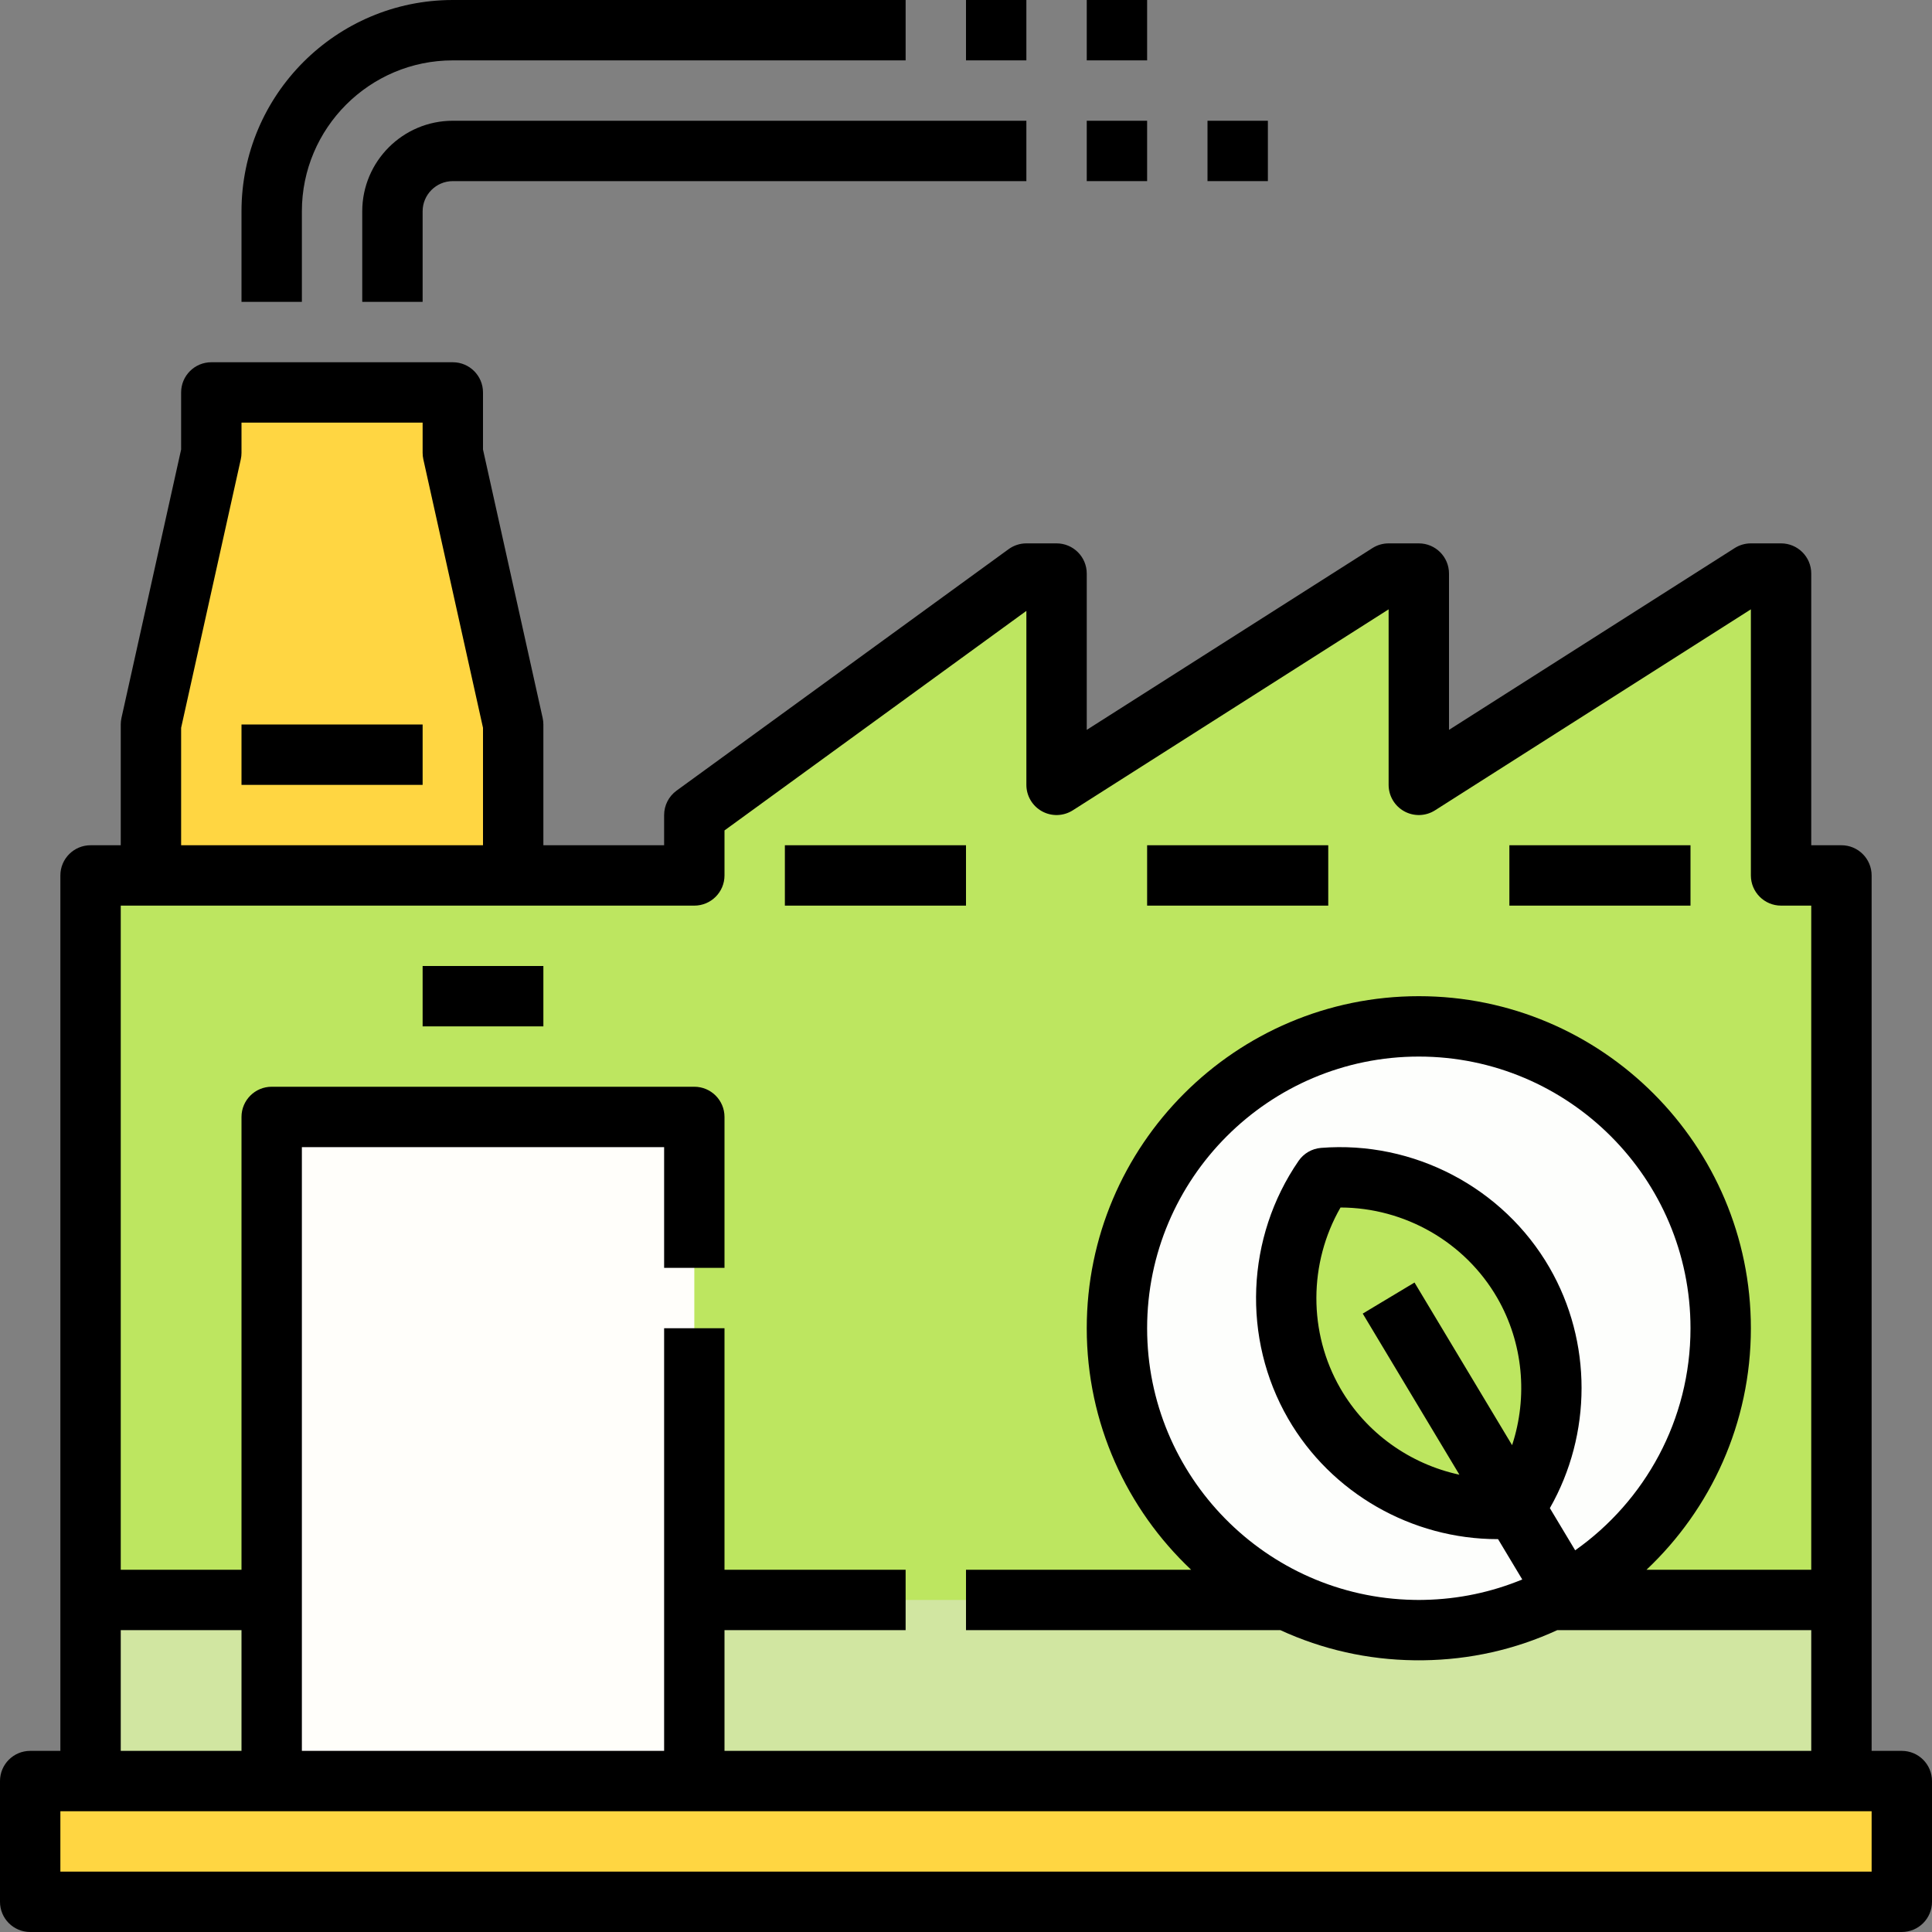
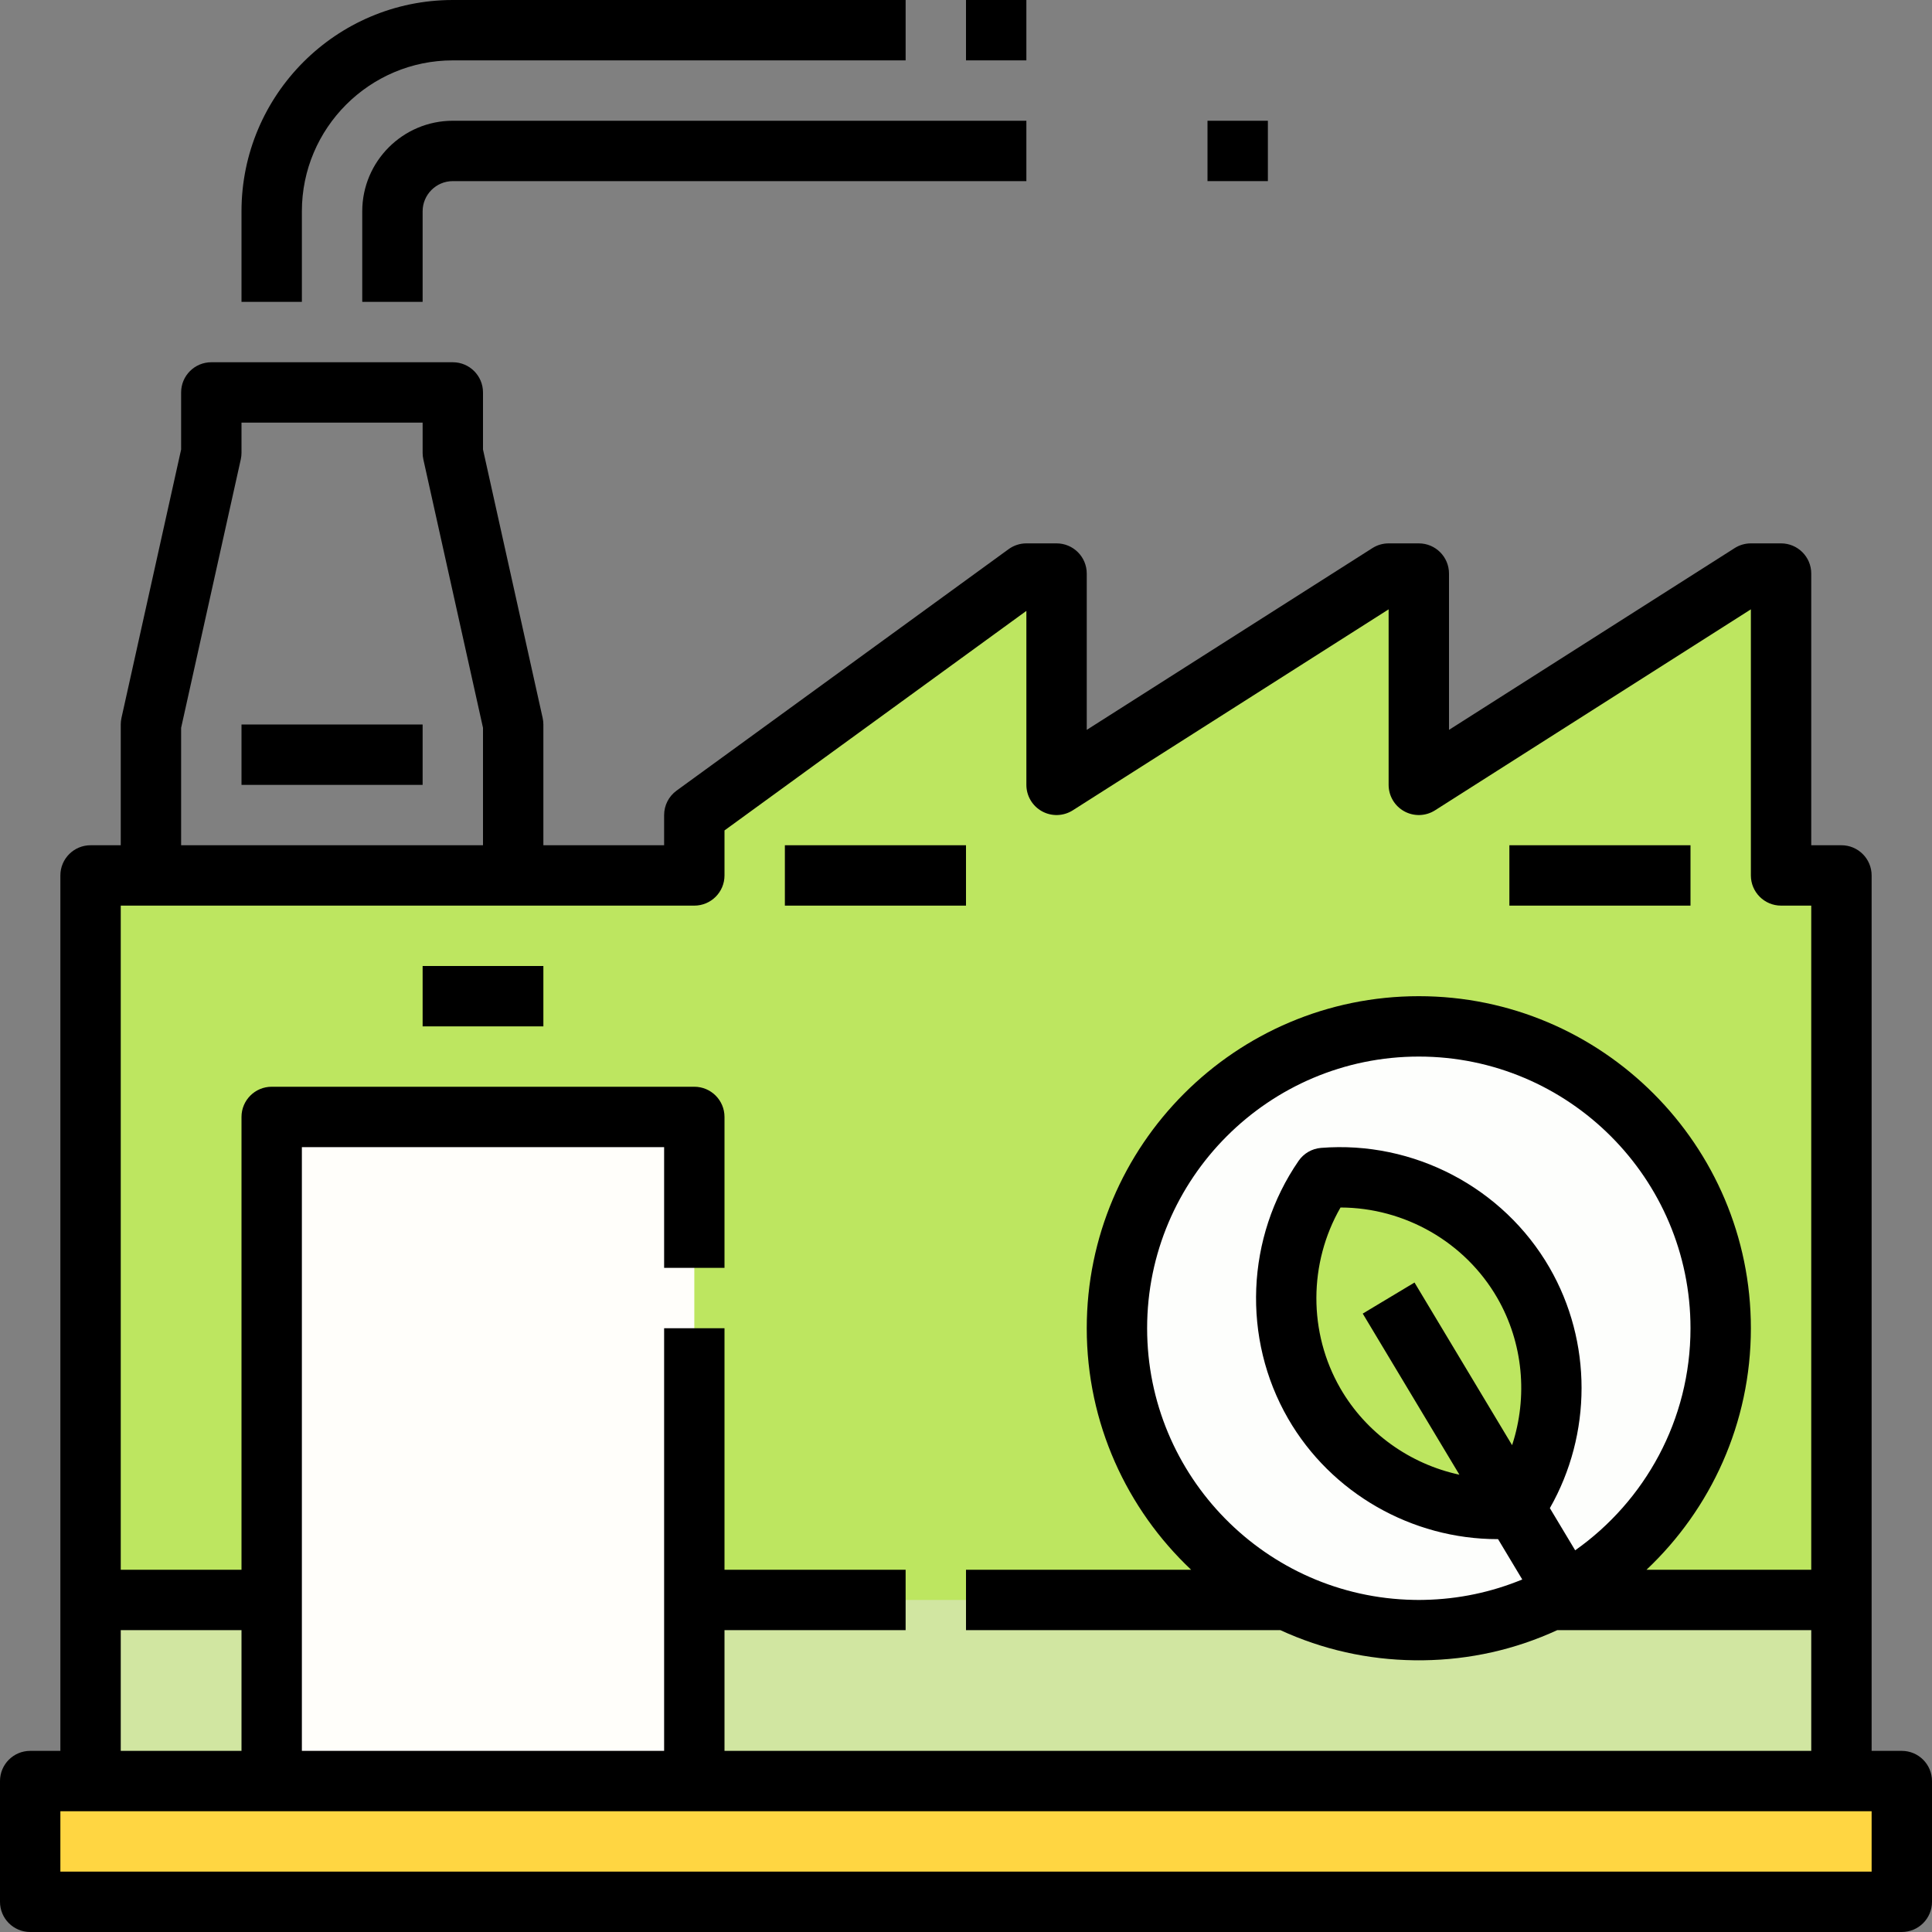
<svg xmlns="http://www.w3.org/2000/svg" id="Filled_expand" enable-background="new 0 0 512 512" height="512" viewBox="0 0 512 512" width="512">
  <rect x="0" y="0" width="512" height="512" fill="#808080" stroke="none" />
  <path d="m472 232v-80h-8l-88 55.997v-55.997h-8l-88 55.997v-55.997h-8l-88 64v16h-160v240h464v-240z" fill="#bde660" />
  <circle cx="376" cy="352" fill="#fdfefc" r="80" />
  <path d="m8 472h496v32h-496z" fill="#ffd642" />
-   <path d="m40 232v-40l16-72v-16h64v16l16 72v40z" fill="#ffd642" />
  <path d="m184 352v120h-112v-176h112v39.999z" fill="#fffefa" />
  <ellipse cx="376" cy="355.945" fill="#bde660" rx="32" ry="50.539" transform="matrix(.866 -.5 .5 .866 -127.598 235.688)" />
  <path d="m24 424h48v48h-48z" fill="#d1e6a1" />
  <path d="m240 424h-56v48h304v-48h-77.093c-10.549 5.124-22.392 8-34.907 8s-24.358-2.876-34.907-8h-85.093" fill="#d1e6a1" />
  <path d="m504 464h-8v-232c0-4.418-3.582-8-8-8h-8v-72c0-4.418-3.582-8-8-8h-8c-1.521 0-3.011.434-4.295 1.25l-75.705 48.174v-41.424c0-4.418-3.582-8-8-8h-8c-1.521 0-3.011.434-4.295 1.25l-75.705 48.174v-41.424c0-4.418-3.582-8-8-8h-8c-1.691 0-3.338.536-4.706 1.53l-88 64c-2.07 1.505-3.294 3.91-3.294 6.47v8h-32v-32c0-.583-.064-1.166-.19-1.735l-15.81-71.143v-15.122c0-4.418-3.582-8-8-8h-64c-4.418 0-8 3.582-8 8v15.122l-15.81 71.143c-.126.569-.19 1.152-.19 1.735v32h-8c-4.418 0-8 3.582-8 8v232h-8c-4.418 0-8 3.582-8 8v32c0 4.418 3.582 8 8 8h496c4.418 0 8-3.582 8-8v-32c0-4.418-3.582-8-8-8zm-456-271.122 15.81-71.143c.126-.57.19-1.152.19-1.735v-8h48v8c0 .583.064 1.166.19 1.735l15.81 71.143v31.122h-80zm136 47.122c4.418 0 8-3.582 8-8v-11.926l80-58.182v46.105c0 2.92 1.591 5.608 4.15 7.013s5.681 1.304 8.145-.263l83.705-53.265v46.515c0 2.92 1.591 5.608 4.15 7.013s5.681 1.304 8.145-.263l83.705-53.265v70.518c0 4.418 3.582 8 8 8h8v176h-43.661c17.021-16.057 27.661-38.809 27.661-64 0-48.523-39.477-88-88-88s-88 39.477-88 88c0 25.191 10.64 47.943 27.661 64h-59.661v16h83.298c11.199 5.152 23.147 7.838 35.562 7.993.025 0 .05 0 .075.001.165.002.329.004.494.005.19.001.38.002.571.002s.381-.001.571-.002c.165-.001.33-.003.494-.005.025 0 .05 0 .075-.001 12.415-.155 24.363-2.84 35.562-7.993h67.298v32h-288v-32h48v-16h-48v-64h-16v112h-96v-160h96v31.999h16v-39.999c0-4.418-3.582-8-8-8h-112c-4.418 0-8 3.582-8 8v120h-32v-176zm193.355 183.987c-.135.003-.271.005-.407.006-.057.001-.115.001-.172.002-.097.001-.194.002-.291.003-.161.001-.323.002-.485.002s-.324-.001-.486-.002c-.097 0-.194-.002-.291-.003-.057-.001-.115-.001-.172-.002-.136-.002-.271-.004-.407-.006-.016 0-.032 0-.047-.001-39.056-.75-70.597-32.754-70.597-71.986 0-39.701 32.299-72 72-72s72 32.299 72 72c0 24.286-12.087 45.802-30.561 58.849l-6.708-11.179c11.165-19.599 11.266-44.054-.091-63.725-12.26-21.236-36.023-33.697-60.545-31.742-2.401.191-4.587 1.454-5.954 3.437-13.951 20.258-15.043 47.069-2.783 68.305 11.418 19.778 32.816 31.942 55.508 31.942.045 0 .09 0 .135-.001l6.414 10.69c-8.046 3.326-16.822 5.234-26.013 5.41-.015.001-.031.001-.047.001zm-2.495-84.103-13.72 8.232 25.617 42.694c-13.081-2.819-24.703-11.021-31.541-22.866-8.542-14.796-8.431-33.212.033-47.943 16.989.036 32.994 9.147 41.536 23.943 6.891 11.936 8.151 26.228 3.937 39.041zm-342.86 92.116h32v32h-32zm464 64h-480v-16h480z" />
  <path d="m80 56c0-22.056 17.944-40 40-40h120v-16h-120c-30.878 0-56 25.122-56 56v24h16z" />
  <path d="m256 0h16v16h-16z" />
-   <path d="m288 0h16v16h-16z" />
  <path d="m96 56v24h16v-24c0-4.411 3.589-8 8-8h152v-16h-152c-13.233 0-24 10.767-24 24z" />
-   <path d="m288 32h16v16h-16z" />
  <path d="m320 32h16v16h-16z" />
  <path d="m112 256h32v16h-32z" />
  <path d="m208 224h48v16h-48z" />
-   <path d="m304 224h48v16h-48z" />
  <path d="m400 224h48v16h-48z" />
  <path d="m64 192h48v16h-48z" />
</svg>